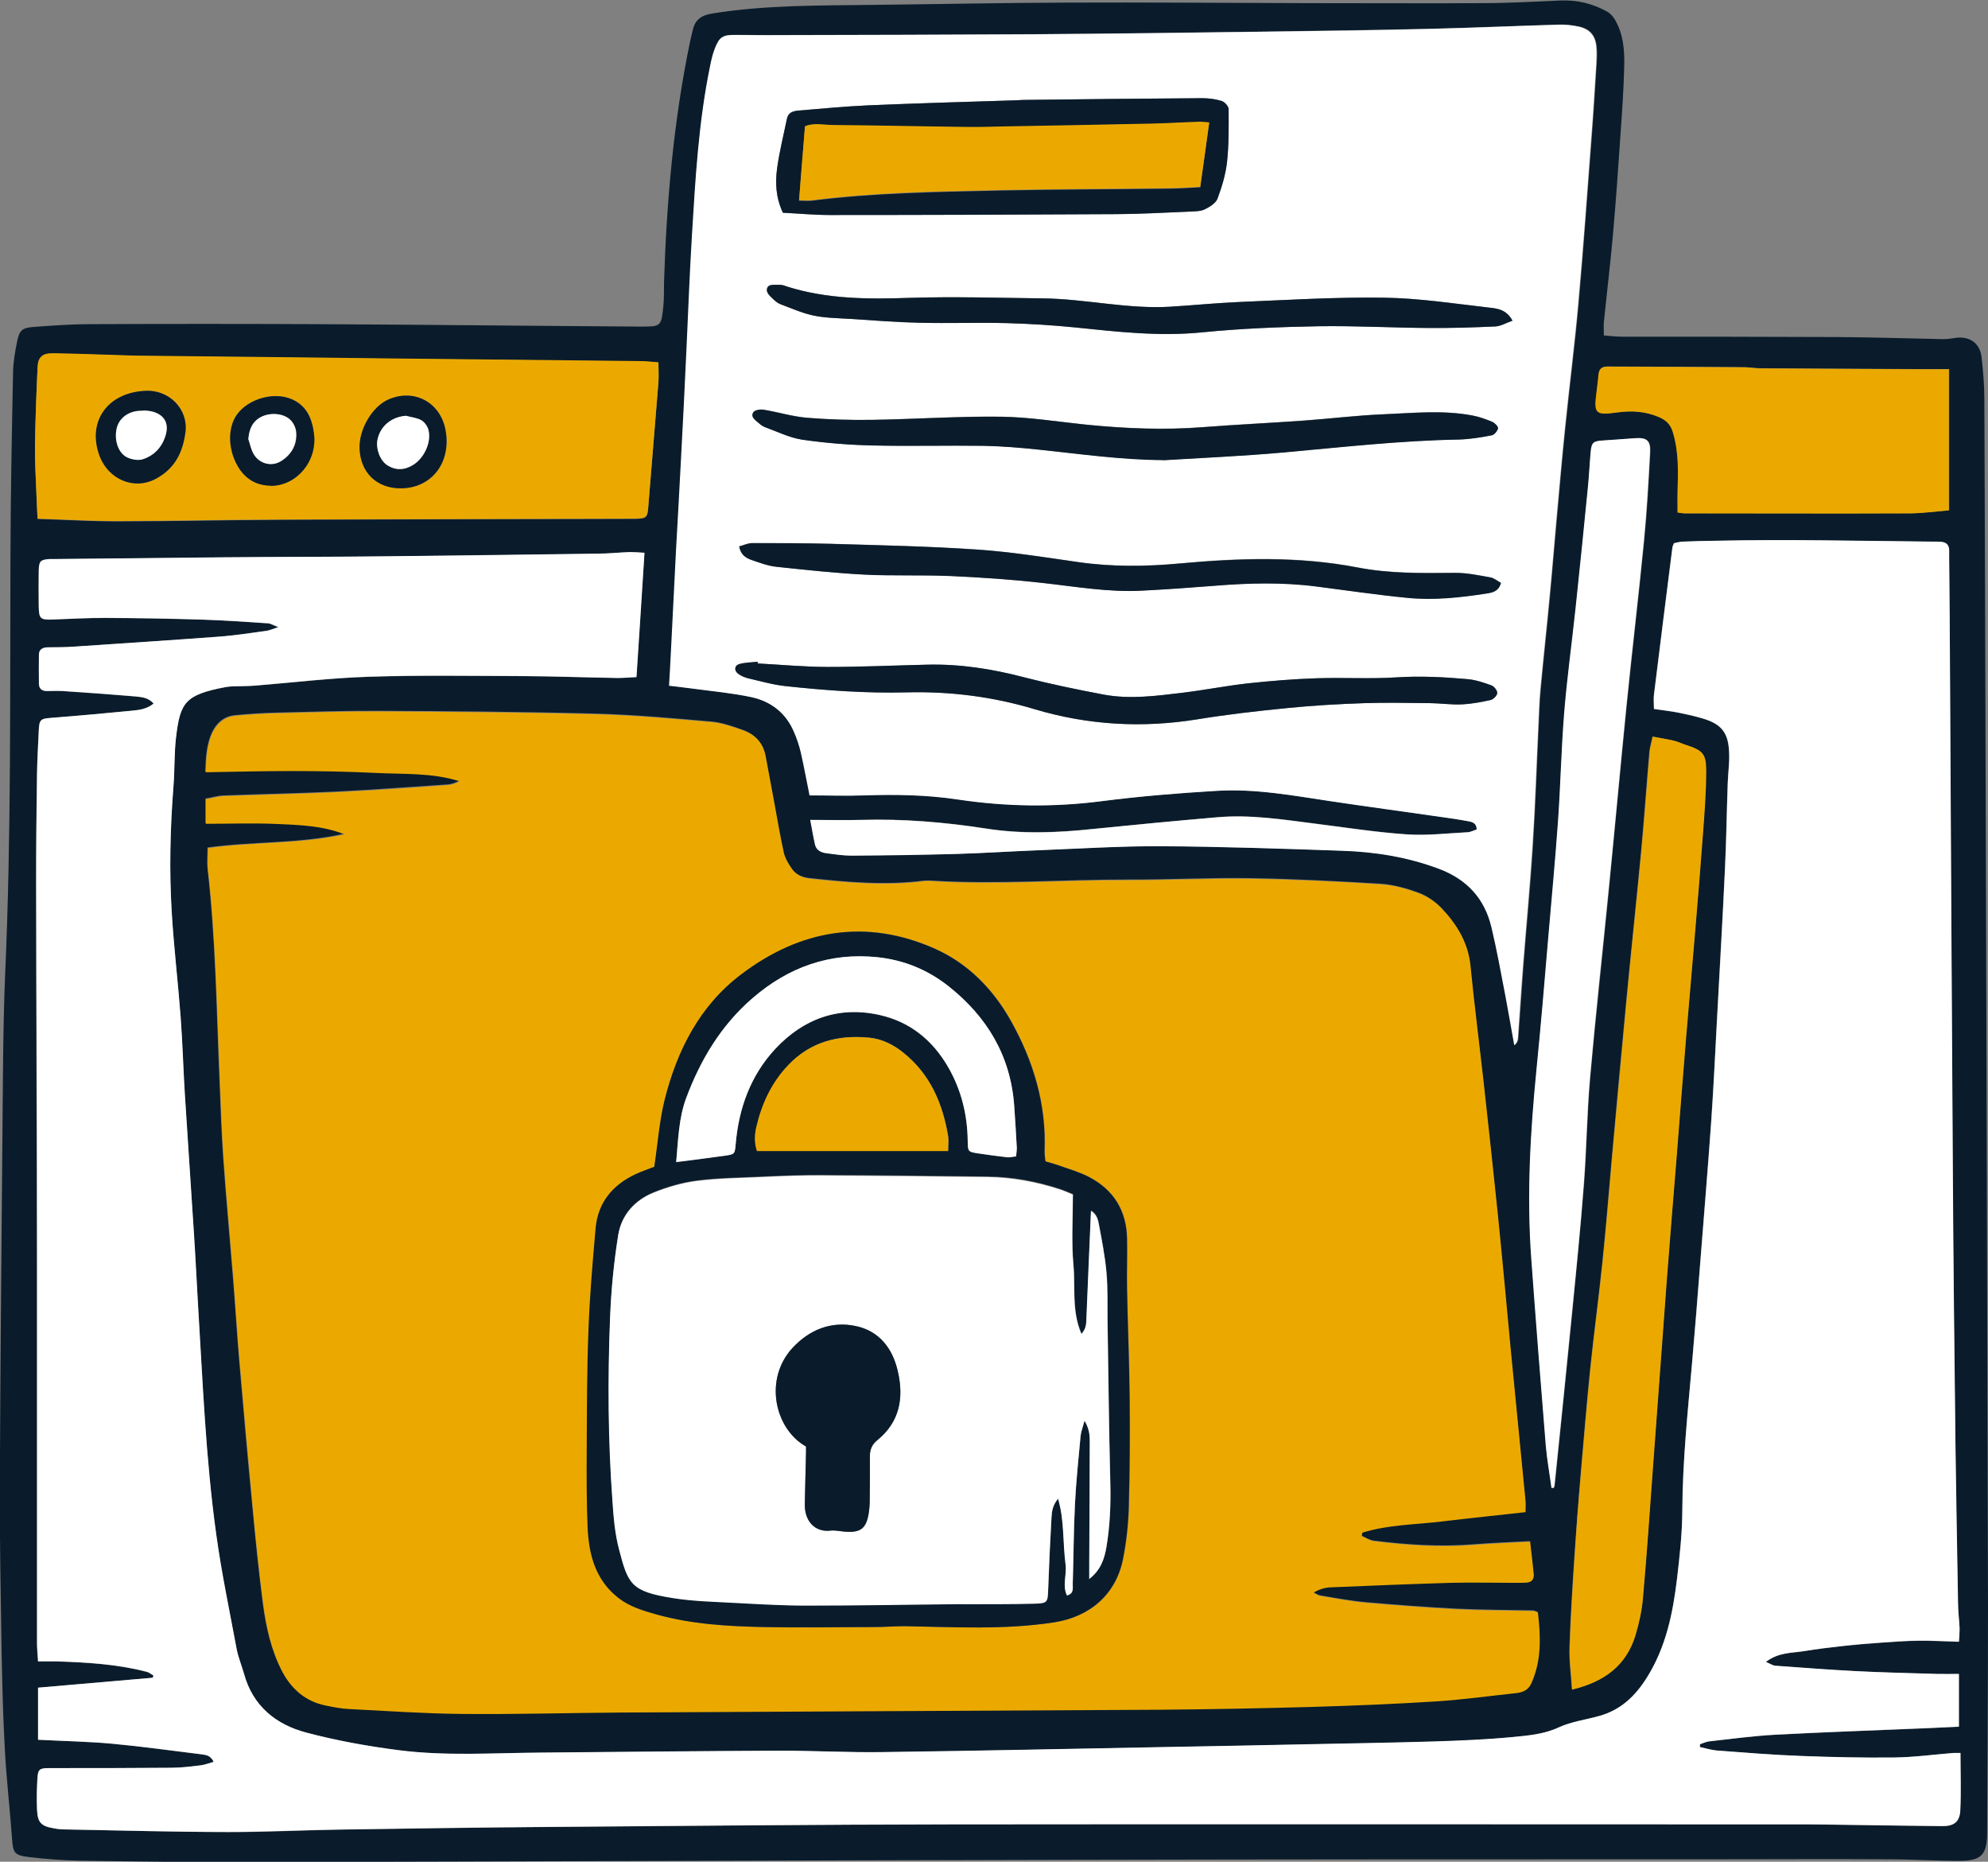
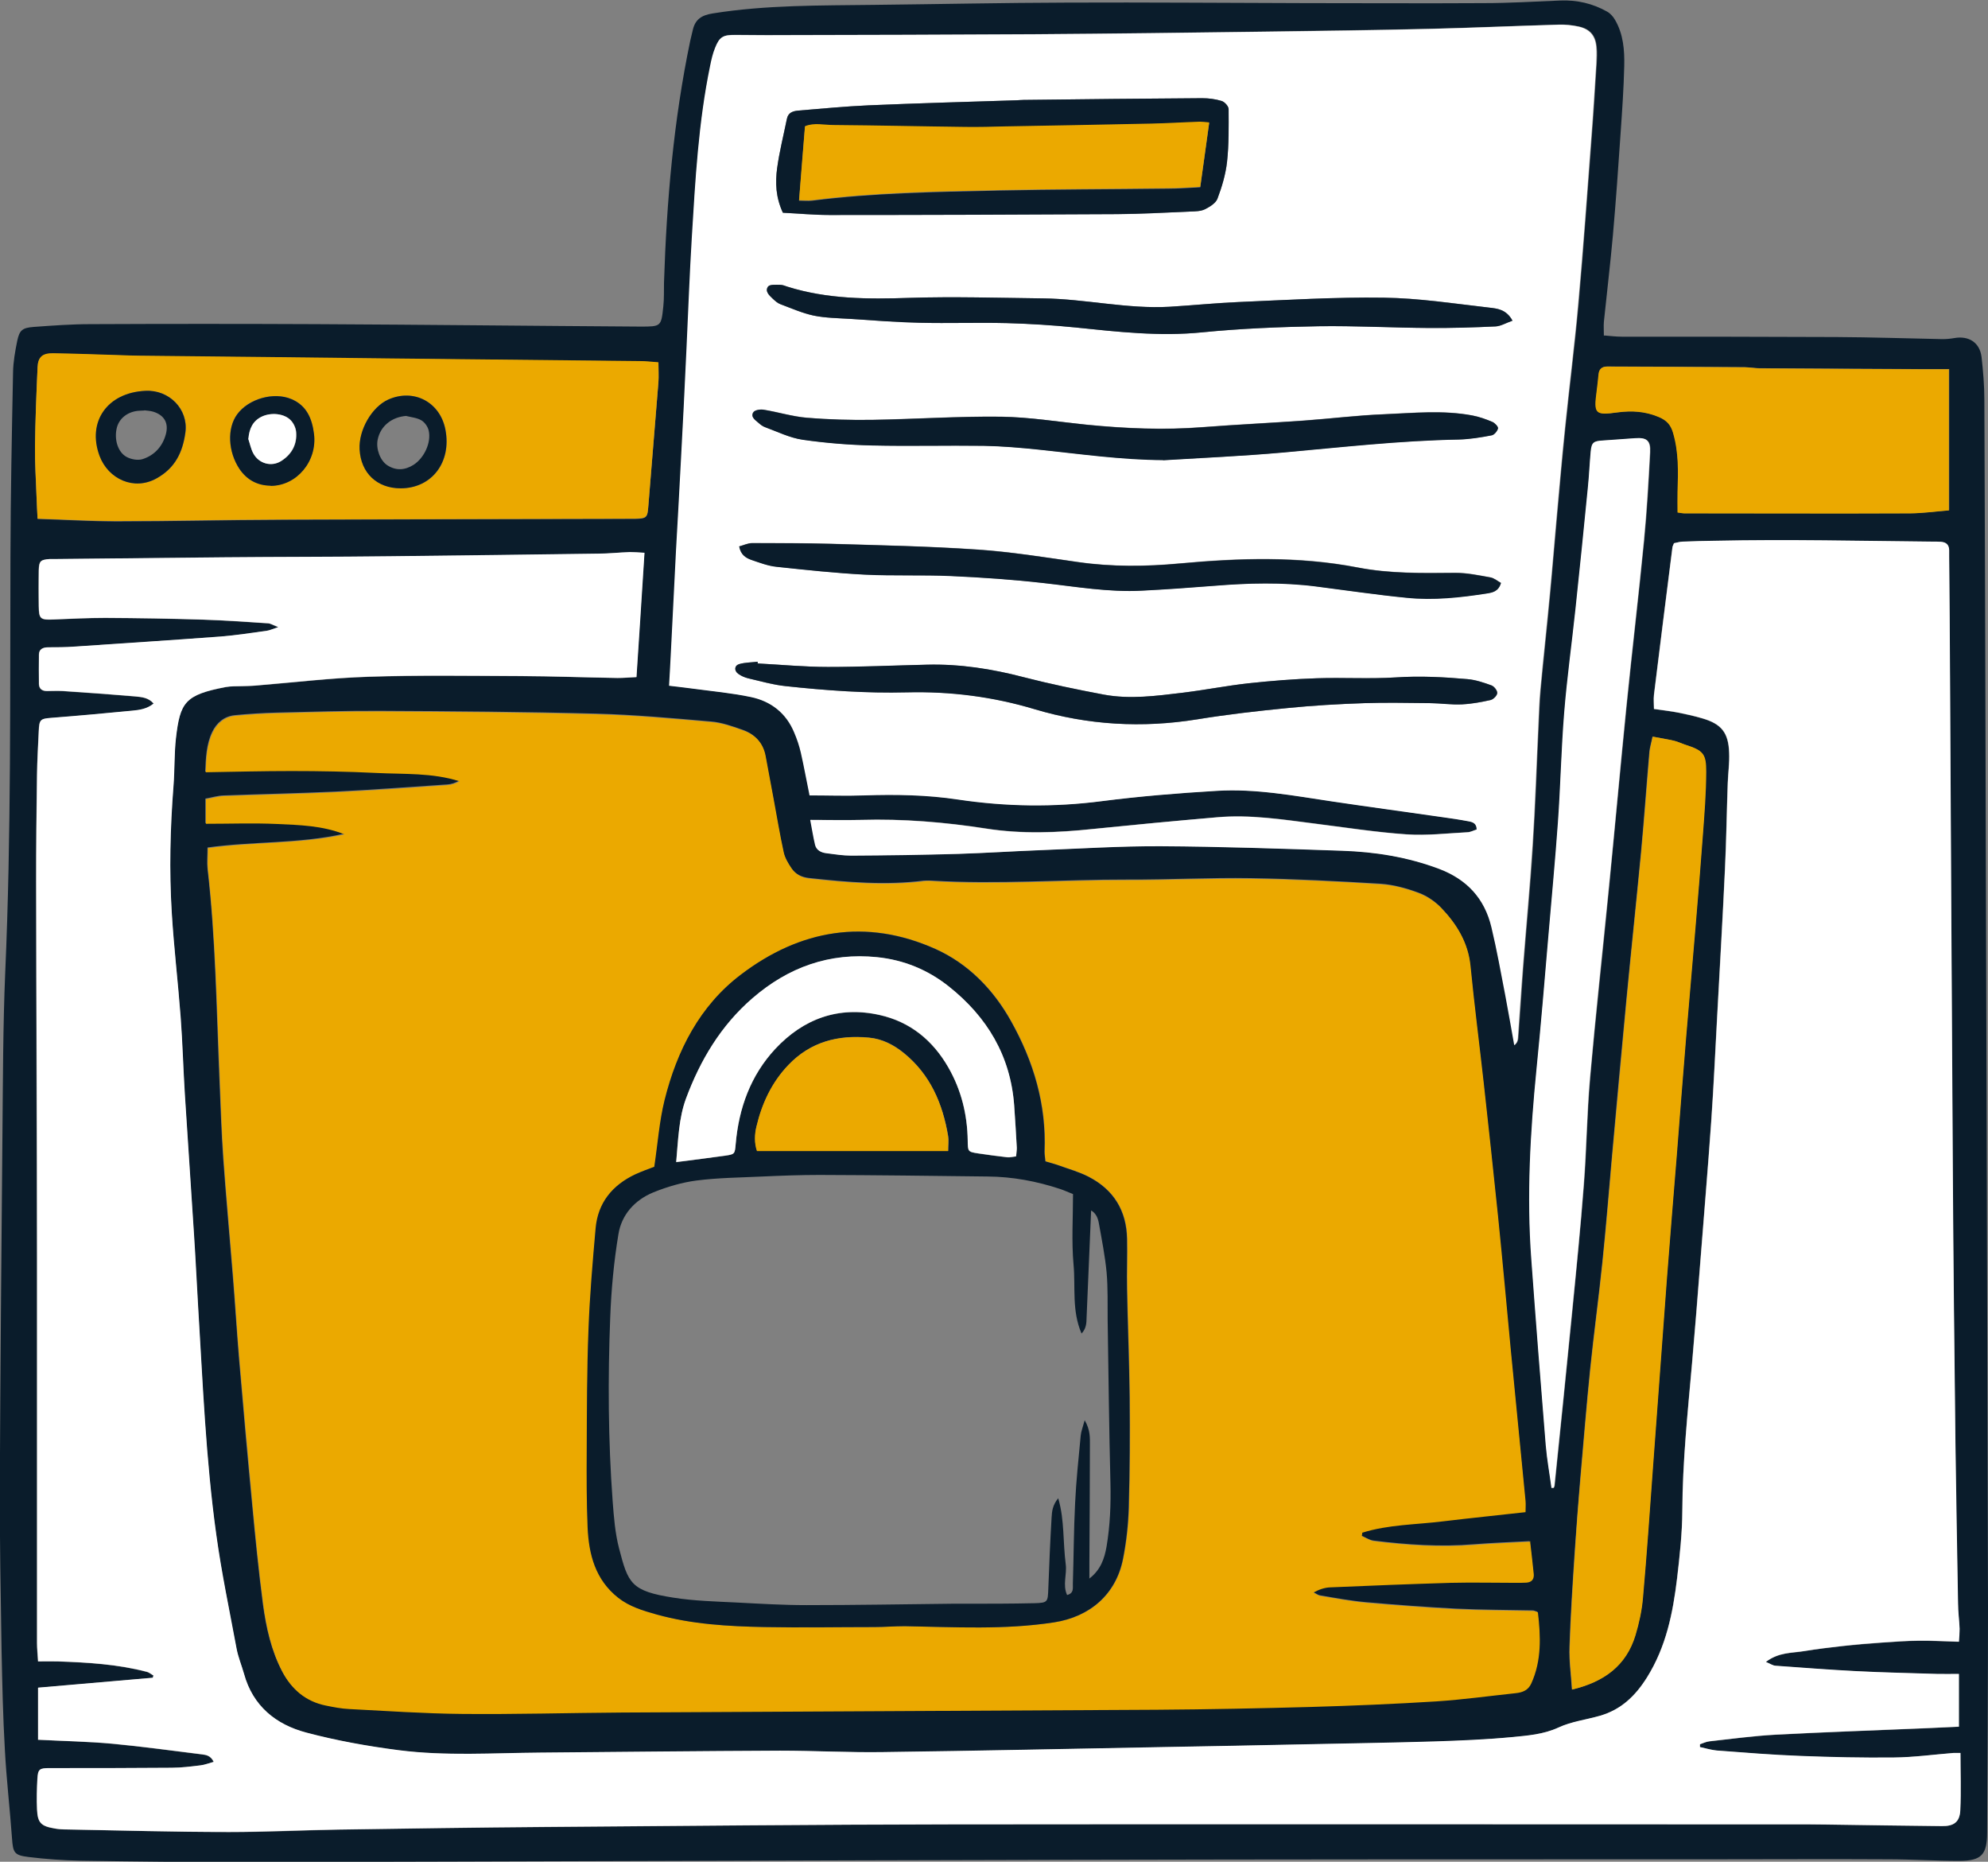
<svg xmlns="http://www.w3.org/2000/svg" version="1.1" viewBox="0 0 1142.2 1069.4">
  <rect x="0" y="0" width="1142.2" height="1069.4" fill="#808080" stroke="none" />
  <defs>
    <style>
      .cls-1 {
        fill: #0a1c2b;
      }

      .cls-2 {
        fill: #fff;
      }

      .cls-3 {
        fill: #eba900;
      }
    </style>
  </defs>
  <g>
    <g id="Layer_1">
      <g>
        <path class="cls-1" d="M921.7,192.7c3.7.3,6.9.7,10.1.7,41.1,0,82.2,0,123.3.2,20.3.1,40.6.8,60.9,1.2,2.3,0,4.5-.2,6.8-.6,8.4-1.5,14.7,2.6,15.7,10.9.9,8,1.6,16.2,1.6,24.3.3,68.8.5,137.6.7,206.3.5,162.4,1,324.8,1.4,487.3,0,42.9-.3,85.8-.5,128.7,0,.3,0,.5,0,.8,0,12.9-3.2,16.4-16.1,16.4-13.7,0-27.3-.9-41-.9-33-.2-66,0-99,0-124.1,0-248.2,0-372.3.3-157.6.3-315.2,1-472.8,1.3-31.5,0-62.9-.3-94.4-.8-9.9-.2-19.8-.9-29.6-2.1-8.4-1-9-2.5-9.6-10.7-1.2-16.9-3.2-33.8-4.1-50.8-1.1-19-1.5-38-1.9-57-.5-31.7-1.1-63.4-1-95.1.3-67.2.9-134.5,1.5-201.7.3-31,.3-61.9,1.6-92.8,3.5-79.6,2.7-159.3,3-239,.1-35.3.8-70.5,1.5-105.8.1-6,1.2-12.1,2.4-18,1.3-6.2,3-7.5,9.4-8,10.9-.8,21.8-1.6,32.7-1.6,43.4-.2,86.8-.2,130.2,0,61.9.3,123.8,1,185.7,1.4,11.9,0,12,0,13.2-11.6.5-4.5.3-9.1.4-13.7,1.5-46.7,5.5-93.1,15.1-139,.4-2,1-3.9,1.4-5.9,1.4-6.3,5.1-8.7,11.6-9.7,30.7-4.9,61.7-4.5,92.6-4.9,37-.4,74.1-1.2,111.1-1.3,45.7-.2,91.4.2,137,.3,34,0,68,.2,102,0,14.7,0,29.4-.9,44.1-1.5,9.6-.4,18.7,1.7,27,6.4,1.8,1,3.4,2.8,4.5,4.7,4.8,8.2,5.5,17.4,5.3,26.5-.3,12.9-1.2,25.8-2.1,38.7-1.3,19.5-2.7,39-4.4,58.4-1.5,16.7-3.5,33.3-5.2,49.9-.2,2.4,0,4.9,0,8.1ZM879.1,885.2c-11.5.6-21.9,1-32.2,1.8-19.3,1.6-38.5.3-57.7-2.1-2.5-.3-4.8-1.9-7.1-2.9,0-.7.2-1.3.3-2,15-4.6,30.7-4.6,46.2-6.5,15.8-1.9,31.5-3.6,47.6-5.3,0-2.5.2-4.5,0-6.5-2.8-29-5.7-58-8.5-87-2.5-25.5-4.8-51-7.3-76.5-2.6-25.5-5.4-50.9-8.2-76.4-2.5-22.4-5.4-44.8-7.6-67.3-1.3-13.4-7.9-24-16.8-33.3-3.6-3.7-8.3-6.9-13.2-8.6-6.8-2.5-14.2-4.5-21.4-5-24.8-1.5-49.6-2.8-74.5-3.2-23.6-.4-47.2.9-70.7.8-37.5-.1-75,2.9-112.6.6-1.5,0-3.1-.1-4.6,0-22.1,2.8-44,.9-66-1.5-4.4-.5-7.9-2.2-10.2-5.7-2-2.9-3.9-6.1-4.6-9.4-2.3-10.1-3.9-20.4-5.8-30.6-1.5-8.2-3.1-16.4-4.6-24.7-1.4-7.4-6.1-12.3-12.9-14.7-6-2.1-12.1-4.3-18.3-4.8-22-1.9-44-3.9-66-4.5-41.3-1.1-82.7-1.4-124-1.6-19.8-.1-39.5.5-59.3,1-8.1.2-16.2.7-24.3,1.5-6,.6-10.4,4.4-12.9,9.6-3.4,7.1-3.7,14.9-4,22.8,17-.2,33.2-.7,49.3-.7,16.2,0,32.5.3,48.7,1.1,16,.8,32.2-.1,47.9,4.8-2.3,1.3-4.6,2.1-7,2.2-21.5,1.4-43,3.1-64.5,4.1-21.3,1-42.6,1.4-63.9,2.2-3.4.1-6.8,1.2-10.4,1.8v14.1c13.9,0,27.3-.5,40.6.1,13.1.6,26.5.9,39.1,6-25.9,5.8-52.6,4.3-78.5,7.9,0,4.7-.4,8.5,0,12.2,4.6,39.9,5.1,79.9,6.8,119.9.7,15.5,1.1,30.9,2.2,46.3,1.6,22.5,3.7,45,5.5,67.5,1.3,15.9,2.3,31.9,3.6,47.8,2.4,27.8,4.8,55.6,7.5,83.3,1.8,19.2,3.7,38.4,6.2,57.5,1.8,13.3,4.7,26.6,11,38.6,5.3,10.1,13.5,17,24.9,19.4,4.5.9,9,1.8,13.5,2,21.5,1.1,43,2.7,64.6,2.8,30.7.3,61.4-.7,92.1-.8,102.5-.6,205-.9,307.5-1.6,29.4-.2,58.8-.7,88.2-1.6,24.1-.7,48.1-1.7,72.2-3.2,15.2-1,30.3-3.1,45.4-4.7,4-.4,7.3-1.6,9.1-5.6,6-13.2,5.4-27,3.8-40.8-1.3-.4-2-.8-2.7-.8-14.7-.3-29.4-.3-44.1-1-17.2-.9-34.4-2.2-51.6-3.7-8.8-.8-17.6-2.4-26.3-3.9-1.5-.2-2.8-1.3-4.3-2,3.4-1.9,6.5-2.9,9.7-3,23-1,46.1-2,69.2-2.6,12.4-.4,24.9,0,37.3,0,2,0,4.1,0,6.1-.1,3.1-.2,4.7-1.8,4.3-5-.6-6-1.3-12-2.1-18.9ZM21.9,999.4c14.5.7,28.7,1,42.8,2.3,17.2,1.6,34.2,4,51.3,6.1,2.4.3,5,.7,6.7,4.3-2.9.8-5.2,1.7-7.5,2-5.5.6-11.1,1.3-16.7,1.4-23.3.2-46.7.2-70,.2-5.9,0-6.7.5-7.1,6.2-.3,5.8-.5,11.7-.2,17.5.4,7.6,2.3,9.6,9.8,10.9,2,.4,4,.5,6.1.6,31.4.5,62.9,1.4,94.3,1.5,21,0,42.1-1,63.1-1.4,39.3-.6,78.6-1.2,118-1.5,77.9-.6,155.8-1.4,233.7-1.5,164.5-.2,328.9,0,493.4,0,3.3,0,6.6,0,9.9.1,22.1.3,44.1.7,66.2.9,6.9,0,10.2-2.4,10.5-9.2.5-10.8.1-21.7.1-32.8-2,0-3,0-4,0-11.4.9-22.7,2.4-34.1,2.6-18,.2-36-.2-54-.9-15.9-.6-31.9-1.9-47.8-3.1-3.3-.2-6.5-1.3-9.8-2,0-.5,0-1.1,0-1.6,1.8-.6,3.6-1.5,5.5-1.7,12.6-1.4,25.2-3.1,37.8-3.8,28.6-1.5,57.2-2.5,85.9-3.7,6.5-.3,12.9-.6,19.6-.9v-30.3c-4.6,0-8.7.1-12.7,0-15.5-.5-30.9-.8-46.4-1.6-15.4-.8-30.9-1.9-46.3-3.1-1.5-.1-2.9-1.1-5.5-2.2,7.3-5.6,14.9-5,21.9-6.2,7.3-1.2,14.6-2.1,21.9-2.9,7.6-.8,15.1-1.4,22.7-2,7.3-.5,14.7-1,22-1.1,7.3,0,14.5.4,22.4.6.1-2.5.5-5,.4-7.5-.2-4.8-.8-9.6-.9-14.4-.6-30.7-1.2-61.4-1.5-92.1-.6-52-1.2-104-1.5-156-.6-94.4-1.1-188.8-1.6-283.2-.1-23.3-.3-46.7-.5-70,0-1.3,0-2.5,0-3.8,0-3.1-1.8-4.6-4.8-4.8-1.5,0-3,0-4.6-.1-41.6-.4-83.2-1.4-124.8-.5-6.3.1-12.7.3-19,.5-1.7,0-3.4.6-4.9.9-.4,1.1-.8,1.8-.9,2.5-3.6,28.2-7.1,56.4-10.6,84.6-.3,2.6,0,5.3,0,8.1,5.5.8,10.1,1.3,14.5,2.2,4.5.9,8.9,1.9,13.3,3.2,11,3.2,15,8.2,15.4,19.7.2,5.8-.6,11.6-.8,17.4-.6,16.5-.8,33-1.6,49.4-1.3,28.4-3,56.7-4.5,85.1-1.1,20-2,40-3.4,60-1.9,27.1-4.2,54.1-6.3,81.1-1.5,19.2-3,38.4-4.7,57.6-2.5,28.3-5.4,56.5-5.6,85,0,12.9-1.5,25.8-3,38.6-2.4,20-6.3,39.4-17.3,57-6.7,10.7-14.9,18.5-26.9,22-8,2.4-16.6,3.4-24,6.8-8.6,4-17.6,4.6-26.6,5.5-14.9,1.4-29.8,2.1-44.8,2.5-24.1.8-48.2,1.1-72.3,1.6-27.4.6-54.8,1.1-82.2,1.6-54,1-108,2.2-162.1,2.9-19.8.3-39.6-.9-59.3-.8-45.9.2-91.8.7-137.7,1.1-27.1.2-54.4,2-81.4-1.4-17.8-2.3-35.6-5.5-53-10.1-17.5-4.6-30.8-15.2-35.8-33.8-1.3-4.9-3.3-9.6-4.3-14.6-4.1-21.7-8.6-43.3-11.6-65.1-6.1-43.7-7.8-87.9-10.5-131.9-.8-13.4-1.5-26.8-2.3-40.3-1.7-27.1-3.6-54.1-5.3-81.2-.9-14.7-1.3-29.4-2.4-44.1-1.5-20-3.8-39.9-5.1-59.9-1.5-24.3-.9-48.7,1-73,.7-9.1.4-18.3,1.4-27.3,2.4-20.6,5.1-24.9,28.7-29.4,3-.6,6.1-.4,9.1-.5,2.5-.1,5.1,0,7.6-.3,21.7-1.7,43.4-4.4,65.2-5.1,28.9-.9,57.9-.5,86.8-.4,18.8,0,37.5.8,56.3,1.1,3.5,0,6.9-.3,10.9-.5,1.5-24.1,3-47.5,4.6-71.4-3.4-.2-5.9-.5-8.4-.4-6.1.2-12.2.8-18.2.9-39.8.6-79.7,1.1-119.5,1.5-31.7.3-63.4.3-95.2.6-32.7.3-65.5.7-98.2,1-.8,0-1.5,0-2.3,0-5.3.4-6.1,1.1-6.2,6.5-.2,6.8-.2,13.7,0,20.6.1,7.4,1,8,8.6,7.6,9.9-.4,19.8-.9,29.6-.9,18.8.1,37.5.4,56.3,1,12.4.4,24.8,1.3,37.2,2.1,1.5,0,2.8,1.1,5.9,2.2-3.3,1.1-4.9,1.9-6.6,2.1-8.8,1.2-17.6,2.6-26.4,3.3-28.1,2.1-56.1,3.9-84.2,5.8-5.1.3-10.1.3-15.2.4-2.9,0-5.1,1-5.1,4.3,0,5.6,0,11.2,0,16.7,0,2.7,1.7,4.1,4.5,4.1,3,0,6.1-.1,9.1,0,13.9,1,27.8,1.9,41.7,3.1,3.6.3,7.6.6,10.6,4.1-3.8,3.2-8.1,3.7-12.3,4.1-15.4,1.5-30.8,2.9-46.2,4.1-6.6.5-7.2,1-7.5,7.6-.3,8.4-.9,16.7-1,25.1-.3,20.6-.6,41.1-.5,61.7,0,71.8.4,143.7.5,215.5,0,73.9,0,147.7,0,221.6,0,3.2.3,6.4.6,10.5,4.2,0,7.7,0,11.2,0,17.3.6,34.5,1.6,51.3,6,1.3.4,2.5,1.4,3.8,2.1-.1.4-.3.9-.4,1.3-21.8,1.9-43.7,3.8-65.9,5.7v30ZM465.1,456.8c11,0,21.4.3,31.8,0,18-.7,36.1-.3,53.9,2.4,27.5,4.1,54.9,4.5,82.6.9,21.9-2.8,43.9-4.6,65.9-5.9,22.4-1.3,44.5,2.9,66.5,6.1,20.8,3.1,41.7,5.9,62.5,8.9,5.3.8,10.5,1.6,15.8,2.5,2.2.4,4.5,1.1,4.6,4.7-1.7.5-3.6,1.5-5.5,1.6-11.6.6-23.4,2-34.9,1.2-17.4-1.2-34.8-3.9-52.1-6.1-18.9-2.4-37.7-5.4-56.8-3.7-23.7,2.1-47.5,4.3-71.1,6.7-20.5,2.1-40.9,3-61.4-.2-23.8-3.7-47.8-5.7-72-5-9.3.3-18.6,0-29.1,0,1,5.1,1.7,9.8,2.8,14.4.7,3.1,3.3,4.4,6.3,4.7,4.8.6,9.6,1.4,14.4,1.4,20.5-.2,41.1-.5,61.6-1,15.5-.4,30.9-1.5,46.3-2.1,23.3-.9,46.6-2.4,69.9-2.3,34.7.2,69.5,1.4,104.2,2.6,19.1.7,37.8,3.6,55.8,10.4,16.1,6,26.2,17.1,30.1,33.6,3,12.8,5.4,25.8,7.9,38.8,1.9,9.6,3.5,19.3,5.2,28.9,1.7-1.5,2-2.8,2.1-4.2,1-13.7,1.9-27.3,2.9-41,1.8-23.3,4.1-46.5,5.5-69.7,1.5-22.8,2.2-45.6,3.3-68.4.3-7.1.5-14.2,1.2-21.3,1.7-18.2,3.7-36.3,5.4-54.5,1.3-13.9,2.4-27.8,3.7-41.7,1.6-18.2,3.2-36.4,5.1-54.5,2.4-23.5,5.4-46.8,7.5-70.3,2.9-32.1,5.1-64.2,7.6-96.3,1.1-13.9,1.9-27.8,2.8-41.7.2-3.3.4-6.6,0-9.9-.6-6.5-3.8-10.2-10.2-11.6-3.7-.8-7.5-1.2-11.3-1.1-24.6.7-49.2,1.8-73.7,2.4-31.4.7-62.9,1.1-94.4,1.6-44.4.6-88.8,1.2-133.2,1.5-49,.3-98,.4-146.9.5-8.4,0-16.7,0-25.1-.1-6.9,0-9,1.1-11.5,7.5-1.3,3.3-2.1,6.8-2.8,10.2-6.8,32.4-8.6,65.3-10.5,98.2-1.3,21.5-2,43-3.1,64.6-1.1,22-2.2,44.1-3.3,66.1-.9,16.5-1.9,32.9-2.7,49.3-1,19.2-1.9,38.5-2.9,57.7-.3,6.5-.7,13-1.1,20.2,5,.6,9.5,1,13.9,1.7,11,1.5,22.2,2.5,33.1,4.8,11.5,2.4,20.3,9.2,24.9,20.4,1.5,3.7,2.9,7.6,3.8,11.5,1.8,7.9,3.3,15.8,5,24.5ZM21.6,298.1c15.8.5,30.8,1.4,45.7,1.4,31.4,0,62.9-.8,94.3-.9,66.2-.3,132.4-.4,198.6-.5,1.5,0,3,0,4.6,0,6.8-.2,7.2-.7,7.7-7.3,1.9-23.7,3.9-47.5,5.8-71.2.3-3.5,0-7,0-11.3-3.9-.3-7.3-.7-10.8-.7-47.4-.5-94.9-1-142.3-1.5-48.4-.5-96.9-1-145.3-1.6-3.6,0-7.1-.2-10.6-.3-12.9-.4-25.8-.9-38.8-1.1-6.1,0-8.7,2.1-8.9,7.9-.7,15.2-1.3,30.4-1.5,45.6-.1,9.6.5,19.2.9,28.9.1,4,.4,8.1.6,12.8ZM949.4,423.1c-.8,4-1.6,6.4-1.8,8.9-1.7,19.2-3,38.4-4.8,57.6-2.7,28.3-5.7,56.5-8.4,84.7-2.9,30-5.6,60-8.3,90.1-1.8,20.2-3.4,40.4-5.5,60.6-2.1,20.4-4.9,40.8-7,61.2-2.1,20.7-3.8,41.4-5.6,62.1-1.2,14.4-2.3,28.8-3.3,43.2-1.2,18.2-2.4,36.4-3,54.6-.3,7.9.9,15.9,1.4,24.4,18.5-4.4,31.1-13.8,36.4-31.2,2.1-7,3.7-14.3,4.3-21.6,2.2-24.7,3.9-49.5,5.7-74.3,2.7-36.1,5.3-72.3,8-108.4,1.8-23.7,3.8-47.5,5.7-71.2,1.8-22.7,3.5-45.5,5.4-68.2,1.7-20.7,3.6-41.4,5.3-62.1,1.5-17.9,3-35.9,4.3-53.8.9-12.1,1.8-24.3,1.9-36.4,0-10.5-1.8-12.3-11.9-15.5-2.2-.7-4.2-1.7-6.5-2.3-3.9-.9-7.8-1.5-12.5-2.4ZM891.4,854.8c.5,0,.9,0,1.4-.1.2-.5.4-.9.5-1.4,3.4-33.5,6.9-67.1,10.2-100.6,2.3-24,4.7-47.9,6.6-71.9,1.6-20.5,1.8-41,3.6-61.5,3.2-36.4,7.3-72.6,10.8-109,3.4-34.8,6.6-69.6,10.1-104.4,3.2-31.8,7-63.5,10.1-95.3,1.7-16.9,2.6-33.8,3.5-50.8.4-6.8-2-8.5-8.7-8-6.1.5-12.1,1-18.2,1.3-5.6.3-6.7,1.1-7.2,6.5-.7,6.8-1,13.7-1.6,20.5-2.3,23.2-4.6,46.4-7.1,69.6-2.1,19.9-4.8,39.8-6.5,59.7-1.7,21-2.2,42-3.6,63-1.6,22.2-3.7,44.5-5.6,66.7-2.2,25-4.2,50-6.7,75-3.6,36.4-5.7,72.8-3,109.3,2.6,35.6,5.4,71.3,8.3,106.9.7,8.3,2.2,16.4,3.3,24.6ZM1119.7,212c-6.1,0-11.9,0-17.6,0-30.4-.2-60.8-.3-91.2-.5-2.8,0-5.6-.5-8.3-.6-26.1-.2-52.2-.3-78.3-.4-.3,0-.5,0-.8,0-3,0-4.7,1.5-4.9,4.5-.3,3.3-.6,6.6-1.1,9.8-1.7,12.8-.9,13.8,12,12,8.3-1.1,16-.7,23.8,2.7,4.5,1.9,6.8,4.5,8.1,9,3.3,11.2,3,22.5,2.6,33.9-.1,3.9,0,7.9,0,11.9,1.8.3,2.8.5,3.8.5,43.3,0,86.7,0,130,0,7.2,0,14.4-1.1,22.1-1.7v-81.2Z" />
        <path class="cls-3" d="M879.1,885.2c.8,6.9,1.5,12.9,2.1,18.9.3,3.1-1.2,4.8-4.3,5-2,.1-4.1.1-6.1.1-12.4,0-24.9-.3-37.3,0-23.1.7-46.1,1.6-69.2,2.6-3.2.1-6.4,1.2-9.7,3,1.4.7,2.8,1.8,4.3,2,8.8,1.4,17.5,3.1,26.3,3.9,17.2,1.5,34.4,2.8,51.6,3.7,14.7.7,29.4.7,44.1,1,.7,0,1.4.4,2.7.8,1.6,13.8,2.2,27.6-3.8,40.8-1.8,4-5.1,5.2-9.1,5.6-15.1,1.6-30.2,3.7-45.4,4.7-24,1.5-48.1,2.5-72.2,3.2-29.4.8-58.8,1.4-88.2,1.6-102.5.6-205,1-307.5,1.6-30.7.2-61.4,1.1-92.1.8-21.5-.2-43.1-1.7-64.6-2.8-4.5-.2-9.1-1.1-13.5-2-11.5-2.3-19.6-9.3-24.9-19.4-6.3-12.1-9.2-25.3-11-38.6-2.5-19.1-4.4-38.3-6.2-57.5-2.6-27.8-5.1-55.5-7.5-83.3-1.4-15.9-2.3-31.9-3.6-47.8-1.8-22.5-3.9-45-5.5-67.5-1.1-15.4-1.6-30.9-2.2-46.3-1.7-40-2.3-80.1-6.8-119.9-.4-3.7,0-7.5,0-12.2,25.9-3.7,52.6-2.2,78.5-7.9-12.7-5.1-26-5.4-39.1-6-13.4-.6-26.8-.1-40.6-.1v-14.1c3.6-.6,7-1.7,10.4-1.8,21.3-.8,42.6-1.2,63.9-2.2,21.5-1,43-2.6,64.5-4.1,2.4-.2,4.7-.9,7-2.2-15.7-5-31.9-4-47.9-4.8-16.2-.8-32.4-1.1-48.7-1.1-16.2,0-32.3.4-49.3.7.3-7.9.6-15.7,4-22.8,2.5-5.2,6.8-9,12.9-9.6,8.1-.8,16.2-1.3,24.3-1.5,19.8-.5,39.5-1.1,59.3-1,41.3.2,82.7.5,124,1.6,22,.6,44,2.6,66,4.5,6.2.5,12.4,2.7,18.3,4.8,6.9,2.4,11.5,7.2,12.9,14.7,1.5,8.2,3.1,16.4,4.6,24.7,1.9,10.2,3.6,20.5,5.8,30.6.7,3.3,2.7,6.6,4.6,9.4,2.4,3.4,5.8,5.2,10.2,5.7,22,2.4,43.9,4.3,66,1.5,1.5-.2,3-.2,4.6,0,37.5,2.3,75.1-.7,112.6-.6,23.6,0,47.2-1.1,70.7-.8,24.8.4,49.7,1.6,74.5,3.2,7.2.4,14.6,2.5,21.4,5,4.8,1.8,9.6,4.9,13.2,8.6,8.9,9.3,15.5,19.9,16.8,33.3,2.2,22.5,5.1,44.8,7.6,67.3,2.8,25.5,5.6,50.9,8.2,76.4,2.6,25.5,4.9,51,7.3,76.5,2.8,29,5.7,58,8.5,87,.2,2,0,4,0,6.5-16,1.8-31.8,3.4-47.6,5.3-15.4,1.9-31.2,1.8-46.2,6.5,0,.7-.2,1.3-.3,2,2.4,1,4.7,2.6,7.1,2.9,19.1,2.4,38.3,3.6,57.7,2.1,10.3-.8,20.7-1.2,32.2-1.8ZM375.9,670.3c-2.9,1.1-6.9,2.5-10.8,4.3-13.1,6.2-21.4,16.3-22.7,31-1.7,19.4-3.4,38.9-4.1,58.4-.9,23.1-.9,46.2-1,69.2,0,14.7-.2,29.4.5,44.1.7,15.6,4.4,30.1,17.6,40.5,6.6,5.2,14.4,7.5,22.1,9.6,20.2,5.6,41,6.8,61.8,7.2,21.1.5,42.1.1,63.2,0,5.8,0,11.6-.6,17.5-.5,28.6.5,57.2,2.2,85.8-2.2,20.7-3.2,35.6-16.1,39.6-36.5,1.9-9.6,3-19.6,3.3-29.4.6-21,.7-42.1.5-63.2-.2-20.8-1.1-41.6-1.5-62.3-.2-9.6.2-19.3,0-28.9-.3-16.2-7.7-28.2-22-35.6-5.3-2.8-11.3-4.5-17-6.5-2.6-.9-5.2-1.6-7.9-2.4-.2-2.2-.6-4-.5-5.7,1.1-26.9-6.3-51.8-19.3-74.9-10.1-18.1-24.5-32.9-43.4-41.4-39.8-17.9-77.7-11.1-111.7,14.7-23.6,17.9-36.8,43.7-43.9,72.2-3,12.2-3.9,24.9-5.9,38.3Z" />
        <path class="cls-2" d="M21.9,999.4v-30c22.2-1.9,44.1-3.8,65.9-5.7.1-.4.3-.9.4-1.3-1.3-.7-2.4-1.8-3.8-2.1-16.8-4.4-34-5.4-51.3-6-3.5-.1-7,0-11.2,0-.2-4.1-.6-7.3-.6-10.5,0-73.9,0-147.7,0-221.6,0-71.8-.4-143.7-.5-215.5,0-20.6.2-41.1.5-61.7.1-8.4.6-16.7,1-25.1.3-6.7.9-7.1,7.5-7.6,15.4-1.2,30.8-2.6,46.2-4.1,4.2-.4,8.5-1,12.3-4.1-3-3.5-6.9-3.7-10.6-4.1-13.9-1.2-27.8-2.2-41.7-3.1-3-.2-6.1,0-9.1,0-2.7,0-4.4-1.3-4.5-4.1-.1-5.6-.1-11.2,0-16.7,0-3.2,2.2-4.2,5.1-4.3,5.1,0,10.2,0,15.2-.4,28.1-1.9,56.1-3.7,84.2-5.8,8.8-.7,17.6-2.1,26.4-3.3,1.6-.2,3.2-1,6.6-2.1-3-1.2-4.4-2.1-5.9-2.2-12.4-.8-24.8-1.7-37.2-2.1-18.8-.6-37.5-.9-56.3-1-9.9,0-19.8.5-29.6.9-7.7.3-8.5-.3-8.6-7.6,0-6.9-.1-13.7,0-20.6.2-5.4,1-6.1,6.2-6.5.8,0,1.5,0,2.3,0,32.7-.3,65.5-.7,98.2-1,31.7-.3,63.4-.2,95.2-.6,39.8-.4,79.7-1,119.5-1.5,6.1,0,12.1-.7,18.2-.9,2.5,0,4.9.2,8.4.4-1.5,23.9-3,47.3-4.6,71.4-4,.2-7.5.5-10.9.5-18.8-.3-37.5-1-56.3-1.1-28.9-.1-57.9-.6-86.8.4-21.8.7-43.4,3.3-65.2,5.1-2.5.2-5.1.2-7.6.3-3,.1-6.1,0-9.1.5-23.6,4.5-26.3,8.8-28.7,29.4-1,9-.7,18.2-1.4,27.3-1.9,24.3-2.5,48.7-1,73,1.2,20,3.6,39.9,5.1,59.9,1.1,14.7,1.5,29.4,2.4,44.1,1.7,27.1,3.6,54.1,5.3,81.2.9,13.4,1.5,26.8,2.3,40.3,2.7,44,4.4,88.2,10.5,131.9,3,21.8,7.6,43.5,11.6,65.1.9,5,2.9,9.7,4.3,14.6,5.1,18.6,18.4,29.2,35.8,33.8,17.3,4.6,35.2,7.8,53,10.1,27,3.5,54.2,1.6,81.4,1.4,45.9-.4,91.8-.9,137.7-1.1,19.8,0,39.6,1.1,59.3.8,54-.7,108.1-1.9,162.1-2.9,27.4-.5,54.8-1,82.2-1.6,24.1-.5,48.2-.9,72.3-1.6,14.9-.5,29.9-1.1,44.8-2.5,8.9-.9,17.9-1.5,26.6-5.5,7.5-3.5,16-4.5,24-6.8,12-3.5,20.2-11.3,26.9-22,11-17.6,14.9-37,17.3-57,1.5-12.8,2.9-25.8,3-38.6.1-28.5,3.1-56.7,5.6-85,1.7-19.2,3.2-38.4,4.7-57.6,2.1-27,4.4-54.1,6.3-81.1,1.4-20,2.3-40,3.4-60,1.5-28.3,3.2-56.7,4.5-85.1.8-16.5,1-32.9,1.6-49.4.2-5.8,1.1-11.6.8-17.4-.4-11.5-4.4-16.5-15.4-19.7-4.4-1.3-8.8-2.3-13.3-3.2-4.5-.9-9-1.4-14.5-2.2,0-2.8-.3-5.5,0-8.1,3.5-28.2,7-56.4,10.6-84.6,0-.7.5-1.4.9-2.5,1.5-.3,3.2-.8,4.9-.9,6.3-.3,12.7-.4,19-.5,41.6-.9,83.2.1,124.8.5,1.5,0,3,0,4.6.1,3,.2,4.7,1.6,4.8,4.8,0,1.3,0,2.5,0,3.8.2,23.3.4,46.7.5,70,.5,94.4,1,188.8,1.6,283.2.3,52,.9,104,1.5,156,.4,30.7,1,61.4,1.5,92.1,0,4.8.7,9.6.9,14.4,0,2.5-.2,4.9-.4,7.5-7.9-.2-15.2-.7-22.4-.6-7.3,0-14.7.6-22,1.1-7.6.5-15.2,1.1-22.7,2-7.3.8-14.6,1.7-21.9,2.9-7,1.1-14.6.6-21.9,6.2,2.6,1.1,4,2.1,5.5,2.2,15.4,1.1,30.8,2.3,46.3,3.1,15.4.8,30.9,1.1,46.4,1.6,4,.1,8.1,0,12.7,0v30.3c-6.7.3-13.2.6-19.6.9-28.6,1.2-57.3,2.2-85.9,3.7-12.6.7-25.2,2.4-37.8,3.8-1.9.2-3.7,1.1-5.5,1.7,0,.5,0,1.1,0,1.6,3.3.7,6.5,1.7,9.8,2,15.9,1.2,31.8,2.5,47.8,3.1,18,.7,36,1.1,54,.9,11.4-.1,22.7-1.7,34.1-2.6,1,0,2,0,4,0,0,11.1.4,22-.1,32.8-.3,6.8-3.6,9.3-10.5,9.2-22.1-.2-44.1-.6-66.2-.9-3.3,0-6.6-.1-9.9-.1-164.5,0-328.9-.2-493.4,0-77.9.1-155.8.9-233.7,1.5-39.3.3-78.6.9-118,1.5-21,.3-42.1,1.4-63.1,1.4-31.5,0-62.9-.9-94.3-1.5-2,0-4.1-.2-6.1-.6-7.6-1.3-9.5-3.3-9.8-10.9-.3-5.8-.1-11.7.2-17.5.3-5.7,1.2-6.2,7.1-6.2,23.3,0,46.7,0,70-.2,5.6,0,11.1-.7,16.7-1.4,2.4-.3,4.7-1.2,7.5-2-1.7-3.6-4.3-4-6.7-4.3-17.1-2.1-34.2-4.5-51.3-6.1-14.1-1.3-28.2-1.5-42.8-2.3Z" />
        <path class="cls-2" d="M465.1,456.8c-1.8-8.7-3.2-16.6-5-24.5-.9-3.9-2.2-7.8-3.8-11.5-4.6-11.2-13.4-18-24.9-20.4-10.9-2.3-22-3.3-33.1-4.8-4.5-.6-8.9-1.1-13.9-1.7.4-7.2.8-13.7,1.1-20.2,1-19.2,1.9-38.5,2.9-57.7.9-16.5,1.9-32.9,2.7-49.3,1.2-22,2.3-44.1,3.3-66.1,1-21.5,1.8-43.1,3.1-64.6,2-32.9,3.8-65.8,10.5-98.2.7-3.5,1.5-7,2.8-10.2,2.5-6.4,4.6-7.6,11.5-7.5,8.4,0,16.7.2,25.1.1,49-.1,98-.2,146.9-.5,44.4-.3,88.8-.9,133.2-1.5,31.5-.4,62.9-.8,94.4-1.6,24.6-.6,49.2-1.7,73.7-2.4,3.8-.1,7.6.3,11.3,1.1,6.4,1.4,9.6,5.1,10.2,11.6.3,3.3.1,6.6,0,9.9-.9,13.9-1.7,27.8-2.8,41.7-2.4,32.1-4.7,64.2-7.6,96.3-2.1,23.5-5.1,46.9-7.5,70.3-1.9,18.2-3.4,36.3-5.1,54.5-1.3,13.9-2.3,27.8-3.7,41.7-1.7,18.2-3.7,36.3-5.4,54.5-.7,7.1-.8,14.2-1.2,21.3-1.1,22.8-1.8,45.6-3.3,68.4-1.5,23.3-3.7,46.5-5.5,69.7-1.1,13.6-1.9,27.3-2.9,41-.1,1.4-.4,2.8-2.1,4.2-1.7-9.6-3.4-19.3-5.2-28.9-2.5-12.9-4.8-25.9-7.9-38.8-3.9-16.5-14-27.5-30.1-33.6-18.1-6.8-36.8-9.8-55.8-10.4-34.7-1.2-69.4-2.4-104.2-2.6-23.3-.1-46.6,1.4-69.9,2.3-15.5.6-30.9,1.6-46.3,2.1-20.5.6-41.1.9-61.6,1-4.8,0-9.6-.8-14.4-1.4-2.9-.4-5.5-1.7-6.3-4.7-1.1-4.6-1.8-9.3-2.8-14.4,10.4,0,19.7.2,29.1,0,24.2-.7,48.2,1.3,72,5,20.5,3.2,40.9,2.4,61.4.2,23.7-2.4,47.4-4.7,71.1-6.7,19.1-1.7,37.9,1.3,56.8,3.7,17.4,2.2,34.7,4.9,52.1,6.1,11.6.8,23.3-.6,34.9-1.2,1.9,0,3.7-1.1,5.5-1.6,0-3.6-2.4-4.3-4.6-4.7-5.2-1-10.5-1.8-15.8-2.5-20.8-3-41.7-5.8-62.5-8.9-22.1-3.3-44.1-7.5-66.5-6.1-22,1.3-44,3.1-65.9,5.9-27.7,3.6-55.1,3.2-82.6-.9-17.8-2.7-35.9-3-53.9-2.4-10.4.4-20.8,0-31.8,0ZM449.8,122.2c9,.5,17.9,1.3,26.7,1.3,55,0,110-.2,165.1-.5,14.2,0,28.4-.9,42.5-1.5,2.8-.1,5.8-.2,8.2-1.3,2.8-1.4,6.3-3.5,7.2-6.1,2.5-6.8,4.7-14,5.5-21.2,1.1-10,1-20.1.9-30.2,0-1.6-2.3-4.1-4-4.7-3.6-1.1-7.5-1.6-11.2-1.6-34.2.2-68.4.6-102.7,1-1.3,0-2.5.1-3.8.2-28.4.9-56.7,1.7-85.1,2.9-13.4.6-26.8,1.9-40.2,3-3.1.2-6.1.9-6.8,4.8-1.9,9.4-4.3,18.8-5.6,28.3-1.2,8.3-.9,16.7,3.3,25.6ZM668.2,264.3c22.8-1.4,45.6-2.3,68.3-4.4,33.8-3.1,67.6-6.9,101.6-7.5,6.3-.1,12.6-1.2,18.8-2.4,1.5-.3,3.3-2.4,3.7-4,.2-.9-1.8-3.1-3.2-3.7-3.7-1.5-7.6-2.9-11.5-3.7-16.9-3.2-33.9-1.4-50.9-.7-15.2.6-30.3,2.5-45.5,3.6-19.5,1.4-39,2.3-58.4,3.8-22.3,1.7-44.6.8-66.8-1.4-16.4-1.6-32.8-4.3-49.2-4.6-24.6-.3-49.1,1.4-73.7,1.8-12.6.2-25.3-.1-37.9-1.2-8.3-.7-16.4-3.3-24.7-4.6-1.9-.3-5.1.1-6,1.4-1.8,2.7,1,4.5,2.9,6.1,1.1,1,2.4,2,3.8,2.5,7.1,2.6,14.1,6.1,21.5,7.2,13.3,1.9,26.7,3,40.1,3.3,21.3.5,42.6,0,63.9.2,10.6.2,21.3,1.1,31.8,2.2,23.7,2.4,47.3,5.8,71.3,6ZM435.4,381.1c0-.3,0-.7,0-1-3.5.4-7.1.4-10.4,1.3-3.1.8-3.4,3.9-.7,5.7,1.6,1.1,3.6,2,5.5,2.5,7.1,1.7,14.3,3.8,21.5,4.5,23.2,2.5,46.4,4.2,69.8,3.6,25-.7,49.5,2.4,73.5,9.7,30.6,9.2,61.7,10.9,93.3,5.8,17.2-2.8,34.6-4.8,52-6.5,14.6-1.4,29.3-2.3,44-2.8,12.6-.5,25.3-.2,38,0,6.1,0,12.2,1,18.2.7,5.5-.2,11-1.3,16.4-2.5,1.6-.4,3.7-2.5,3.8-4,.1-1.4-1.7-3.9-3.3-4.4-4.5-1.6-9.1-3.2-13.8-3.6-13.6-1.2-27.2-1.9-41-1-15.1.9-30.4,0-45.5.5-13.2.5-26.3,1.5-39.4,2.9-12.6,1.4-25.1,3.8-37.6,5.4-15.1,1.8-30.3,3.9-45.4,1.1-15.4-2.9-30.8-6-46-10-18.3-4.7-36.7-7.6-55.6-7.2-19,.5-38,1.4-57,1.3-13.4,0-26.8-1.3-40.2-2ZM862.4,334.8c-1.9-1.1-3.9-2.8-6.1-3.2-6.7-1.2-13.5-2.7-20.2-2.6-18.8.1-37.6.5-56.1-3.1-34-6.6-68-5.5-102.2-2.3-19.4,1.8-39,2-58.4-.8-19.3-2.7-38.6-5.9-58.1-7.2-28-1.9-56.2-2.4-84.3-3.3-14.9-.4-29.9-.4-44.8-.4-2.5,0-4.9,1.2-7.5,1.9.9,4.9,3.9,6.6,6.9,7.7,4.8,1.7,9.6,3.5,14.6,4,16.9,1.8,33.8,3.7,50.7,4.5,16.4.8,33,0,49.4.8,17.7.8,35.4,2.1,53,4,18.9,2.1,37.7,5.5,56.8,4.4,13.9-.7,27.8-1.7,41.7-2.8,19.5-1.5,39-2.1,58.4.4,17.3,2.2,34.6,4.8,52,6.5,15.5,1.5,30.9-.2,46.2-2.5,3.1-.5,6.7-1.1,8-6.1ZM869,184.2c-3.6-6.6-8.9-6.9-13.4-7.5-20.1-2.3-40.3-5.5-60.5-5.7-27.8-.4-55.7,1.4-83.6,2.5-13.2.5-26.3,1.9-39.4,2.7-24.5,1.4-48.4-4.5-72.8-4.8-25.6-.3-51.2-1.1-76.8-.3-23.7.8-47.1.7-70-6.4-1.4-.5-2.9-1.1-4.4-1.1-2.3,0-5.8-.3-6.8,1-2,2.7.7,5.1,2.7,7,1.3,1.2,2.7,2.5,4.3,3.1,6.4,2.4,12.7,5.2,19.3,6.6,6.9,1.4,14.1,1.5,21.2,1.9,13.1.8,26.3,1.9,39.5,2.2,16.7.4,33.4-.2,50.1.2,13.2.3,26.3,1.1,39.5,2.5,24.2,2.5,48.3,5.2,72.8,2.8,22.2-2.2,44.5-3.1,66.8-3.5,21.3-.4,42.6.8,63.9,1,12.6,0,25.3-.3,37.9-.9,3-.1,6-2,9.7-3.3Z" />
        <path class="cls-3" d="M21.6,298.1c-.2-4.7-.5-8.7-.6-12.8-.3-9.6-1-19.3-.9-28.9.2-15.2.8-30.4,1.5-45.6.3-5.8,2.8-8,8.9-7.9,12.9.2,25.8.7,38.8,1.1,3.5.1,7.1.3,10.6.3,48.4.5,96.9,1,145.3,1.6,47.4.5,94.9,1,142.3,1.5,3.5,0,6.9.4,10.8.7,0,4.3.2,7.8,0,11.3-1.9,23.7-3.9,47.5-5.8,71.2-.5,6.6-.9,7.1-7.7,7.3-1.5,0-3,0-4.6,0-66.2.2-132.4.3-198.6.5-31.4.1-62.9.8-94.3.9-14.9,0-29.8-.9-45.7-1.4ZM83.6,224.5c-21.8,1-33.6,17.8-26.3,37.4,4.9,13.3,19.7,20.1,32.7,12.9,10.8-6,15.1-15.3,16.6-26.4,1.8-13.4-9.3-24.6-22.9-23.9ZM230.2,280.5c17.9,0,29.4-14.9,25.8-33.7-3.1-15.8-18.1-23.8-32.8-17.3-9.5,4.2-17.1,17.4-16.5,28.6.7,13.6,10,22.4,23.6,22.4ZM155.5,279c15,0,26.9-14.2,24.9-29.9-1.1-8.7-4.2-16.2-12.9-19.9-10.2-4.3-24.8-.2-31.3,8.8-5.8,8-5.2,21.4,1.4,31.3,4.3,6.4,10.2,9.5,17.9,9.6Z" />
        <path class="cls-3" d="M949.4,423.1c4.7.9,8.6,1.5,12.5,2.4,2.2.5,4.3,1.6,6.5,2.3,10.1,3.3,12,5.1,11.9,15.5,0,12.1-1,24.3-1.9,36.4-1.3,17.9-2.8,35.9-4.3,53.8-1.7,20.7-3.6,41.4-5.3,62.1-1.9,22.7-3.6,45.5-5.4,68.2-1.9,23.7-3.9,47.5-5.7,71.2-2.7,36.1-5.3,72.3-8,108.4-1.8,24.8-3.5,49.5-5.7,74.3-.6,7.3-2.2,14.6-4.3,21.6-5.3,17.5-18,26.8-36.4,31.2-.5-8.6-1.7-16.5-1.4-24.4.6-18.2,1.8-36.4,3-54.6.9-14.4,2-28.8,3.3-43.2,1.8-20.7,3.5-41.4,5.6-62.1,2.1-20.4,4.9-40.8,7-61.2,2.1-20.2,3.7-40.4,5.5-60.6,2.8-30,5.5-60.1,8.3-90.1,2.7-28.3,5.7-56.5,8.4-84.7,1.8-19.2,3.2-38.4,4.8-57.6.2-2.5,1-4.9,1.8-8.9Z" />
        <path class="cls-2" d="M891.4,854.8c-1.1-8.2-2.6-16.4-3.3-24.6-2.9-35.6-5.7-71.2-8.3-106.9-2.7-36.5-.6-72.9,3-109.3,2.5-25,4.6-50,6.7-75,1.9-22.2,4-44.4,5.6-66.7,1.5-21,1.9-42,3.6-63,1.6-19.9,4.4-39.8,6.5-59.7,2.5-23.2,4.8-46.4,7.1-69.6.7-6.8,1-13.7,1.6-20.5.5-5.4,1.6-6.2,7.2-6.5,6.1-.4,12.1-.9,18.2-1.3,6.7-.5,9,1.2,8.7,8-.9,16.9-1.9,33.9-3.5,50.8-3.1,31.8-6.9,63.5-10.1,95.3-3.5,34.8-6.6,69.6-10.1,104.4-3.6,36.3-7.6,72.6-10.8,109-1.8,20.4-2,41-3.6,61.5-1.8,24-4.2,48-6.6,71.9-3.3,33.5-6.7,67.1-10.2,100.6,0,.5-.3,1-.5,1.4-.5,0-.9,0-1.4.1Z" />
        <path class="cls-3" d="M1119.7,212v81.2c-7.6.6-14.9,1.6-22.1,1.7-43.3.2-86.7,0-130,0-1,0-2-.3-3.8-.5,0-4-.1-8,0-11.9.4-11.4.7-22.8-2.6-33.9-1.3-4.5-3.6-7.1-8.1-9-7.8-3.3-15.5-3.8-23.8-2.7-12.9,1.8-13.7.8-12-12,.4-3.3.8-6.5,1.1-9.8.3-3.1,1.9-4.5,4.9-4.5.3,0,.5,0,.8,0,26.1.1,52.2.2,78.3.4,2.8,0,5.6.5,8.3.6,30.4.2,60.8.4,91.2.5,5.8,0,11.5,0,17.6,0Z" />
        <path class="cls-1" d="M375.9,670.3c2-13.4,2.9-26.1,5.9-38.3,7.1-28.5,20.2-54.3,43.9-72.2,33.9-25.8,71.8-32.5,111.7-14.7,18.9,8.5,33.3,23.3,43.4,41.4,13,23.2,20.4,48,19.3,74.9,0,1.7.3,3.5.5,5.7,2.7.8,5.4,1.5,7.9,2.4,5.7,2.1,11.6,3.7,17,6.5,14.3,7.4,21.7,19.4,22,35.6.2,9.6-.2,19.3,0,28.9.4,20.8,1.3,41.6,1.5,62.3.2,21.1.1,42.1-.5,63.2-.3,9.8-1.4,19.8-3.3,29.4-4,20.4-19,33.3-39.6,36.5-28.5,4.4-57.1,2.7-85.8,2.2-5.8,0-11.6.5-17.5.5-21.1,0-42.1.4-63.2,0-20.8-.4-41.6-1.6-61.8-7.2-7.8-2.2-15.6-4.5-22.1-9.6-13.2-10.4-16.9-24.9-17.6-40.5-.6-14.7-.6-29.4-.5-44.1.1-23.1.1-46.2,1-69.2.7-19.5,2.4-39,4.1-58.4,1.3-14.7,9.6-24.8,22.7-31,3.9-1.8,7.9-3.2,10.8-4.3ZM625.8,906.8c6.6-5,8.8-11.6,10-18.6,2-12,2.5-24.1,2.2-36.3-.8-31.2-1.1-62.4-1.6-93.6-.1-9.1.2-18.3-.6-27.4-.9-9.5-2.8-19-4.5-28.5-.5-2.7-1.6-5.5-4.4-7.1-.9,20.8-1.7,41.1-2.6,61.3-.1,3.1,0,6.3-2.9,9.4-5.7-13.2-3.4-26.7-4.6-39.6-1.2-13.3-.3-26.8-.3-40.5-2.6-1-4.9-2.1-7.3-2.9-13.6-4.5-27.5-7.1-41.8-7.2-32.2-.4-64.4-.8-96.6-.9-10.9,0-21.8.4-32.7.9-12.7.6-25.4.7-37.9,2.3-8.4,1.1-16.9,3.6-24.8,6.8-10.7,4.4-18.3,12.8-20.1,24.1-2.6,15.7-4.1,31.7-4.7,47.7-1.4,35.2-1.2,70.5,1.4,105.7.7,9.1,1.4,18.3,3.7,27.1,5.2,20,6.8,24.4,31.1,28.2,12,1.9,24.2,2.2,36.3,2.8,13.4.7,26.8,1.5,40.3,1.5,27.9,0,55.8-.5,83.7-.8,2.5,0,5.1,0,7.6,0,13.2,0,26.3,0,39.5-.3,7.9-.2,7.8-.7,8.1-8.4.5-13.7,1.1-27.4,1.9-41,.2-3.3.5-6.9,3.8-10.9,2,7,2.5,13,2.9,18.9.4,6.3.6,12.7,1.4,19,.8,5.8-1.9,11.9.8,17.7,4.1-1.1,3.2-4.1,3.3-6.4.5-15.5.5-30.9,1.3-46.4.6-12.9,2-25.8,3.2-38.6.2-2.5,1.2-4.9,2.3-9,3.3,5.7,3,10.1,3,14.3,0,22.6-.2,45.2-.3,67.7,0,2.9,0,5.8,0,8.7ZM388.5,667.6c10.2-1.3,19.2-2.5,28.2-3.7,5.5-.8,5.5-1,6-6.8,1.8-20.6,8.6-39.3,22.7-54.5,16.1-17.4,36.3-24.8,60-19.5,17.5,3.9,30.5,14.6,39.4,30,7.5,13,11,27.2,11.2,42.2,0,6.2,0,6.4,6,7.3,5.5.8,11,1.6,16.6,2.2,1.6.2,3.3-.3,5.2-.5.2-1.9.5-3.4.4-4.9-.4-8.1-.9-16.2-1.5-24.3-2.1-28.6-15.6-51-37.7-68.5-12-9.5-25.8-15.2-41-16.7-27.3-2.8-51,5.8-71.6,23.5-18.2,15.7-30.1,35.6-38.3,57.8-4.1,11.2-4.5,23.3-5.6,36.5ZM544.8,661.2c0-3.6.4-6.2,0-8.6-3.2-18.7-10.3-35.4-25.5-47.8-5.8-4.7-12.4-8.1-19.9-8.8-17.7-1.7-33.7,2.3-46.4,15.7-9.5,10-15.1,22.1-18.3,35.3-1.1,4.6-1.3,9.5.3,14.1h109.9Z" />
        <path class="cls-1" d="M449.8,122.2c-4.1-8.9-4.4-17.3-3.3-25.6,1.3-9.5,3.7-18.9,5.6-28.3.8-3.8,3.7-4.5,6.8-4.8,13.4-1.1,26.7-2.4,40.2-3,28.3-1.2,56.7-2,85.1-2.9,1.3,0,2.5-.2,3.8-.2,34.2-.4,68.4-.8,102.7-1,3.8,0,7.6.5,11.2,1.6,1.7.5,4,3,4,4.7,0,10.1.2,20.2-.9,30.2-.8,7.2-2.9,14.4-5.5,21.2-1,2.6-4.4,4.7-7.2,6.1-2.4,1.2-5.4,1.2-8.2,1.3-14.2.6-28.3,1.4-42.5,1.5-55,.3-110,.5-165.1.5-8.8,0-17.6-.9-26.7-1.3ZM694.7,70.6c-2.3-.2-3.8-.4-5.3-.4-9.4.3-18.7.9-28.1,1.1-27.9.6-55.8,1.1-83.7,1.6-7.6.1-15.2.4-22.8.3-25.4-.3-50.7-.9-76-1.1-5.4,0-11-1.5-16.3.7-1.1,14.3-2.2,28.3-3.4,42.5,2.5,0,5,.3,7.5,0,35.3-4.5,70.8-5,106.2-5.8,32.7-.7,65.4-.7,98.1-1.1,6.3,0,12.5-.5,18.7-.8,1.7-12.5,3.3-24.2,5.1-36.7Z" />
        <path class="cls-1" d="M668.2,264.3c-24-.1-47.6-3.5-71.3-6-10.6-1.1-21.2-2-31.8-2.2-21.3-.3-42.6.3-63.9-.2-13.4-.3-26.9-1.4-40.1-3.3-7.4-1.1-14.4-4.6-21.5-7.2-1.4-.5-2.7-1.5-3.8-2.5-1.9-1.6-4.7-3.5-2.9-6.1.9-1.3,4.1-1.8,6-1.4,8.3,1.4,16.4,3.9,24.7,4.6,12.6,1,25.3,1.4,37.9,1.2,24.6-.4,49.2-2.1,73.7-1.8,16.4.2,32.8,2.9,49.2,4.6,22.2,2.2,44.5,3.2,66.8,1.4,19.5-1.5,39-2.4,58.4-3.8,15.2-1.1,30.3-3,45.5-3.6,16.9-.7,34-2.5,50.9.7,3.9.7,7.8,2.1,11.5,3.7,1.4.6,3.4,2.7,3.2,3.7-.4,1.6-2.2,3.8-3.7,4-6.2,1.2-12.5,2.2-18.8,2.4-34,.6-67.8,4.5-101.6,7.5-22.7,2-45.5,3-68.3,4.4Z" />
        <path class="cls-1" d="M435.4,381.1c13.4.7,26.8,2,40.2,2,19,0,38-.9,57-1.3,18.9-.5,37.3,2.4,55.6,7.2,15.2,3.9,30.6,7.1,46,10,15.1,2.8,30.3.7,45.4-1.1,12.6-1.5,25-4,37.6-5.4,13.1-1.4,26.2-2.5,39.4-2.9,15.2-.5,30.4.5,45.5-.5,13.7-.9,27.4-.2,41,1,4.7.4,9.4,2,13.8,3.6,1.5.6,3.4,3,3.3,4.4-.1,1.5-2.2,3.6-3.8,4-5.4,1.2-10.9,2.2-16.4,2.5-6,.3-12.1-.6-18.2-.7-12.7-.1-25.3-.4-38,0-14.7.5-29.4,1.3-44,2.8-17.4,1.7-34.8,3.7-52,6.5-31.6,5.1-62.7,3.3-93.3-5.8-24-7.2-48.5-10.3-73.5-9.7-23.4.6-46.6-1.1-69.8-3.6-7.3-.8-14.4-2.9-21.5-4.5-1.9-.5-3.9-1.3-5.5-2.5-2.6-1.9-2.3-4.9.7-5.7,3.3-.9,6.9-.9,10.4-1.3,0,.3,0,.7,0,1Z" />
        <path class="cls-1" d="M862.4,334.8c-1.4,5-5,5.6-8,6.1-15.3,2.4-30.7,4.1-46.2,2.5-17.4-1.7-34.7-4.3-52-6.5-19.5-2.5-38.9-2-58.4-.4-13.9,1.1-27.8,2.1-41.7,2.8-19.1,1-37.9-2.3-56.8-4.4-17.6-2-35.3-3.2-53-4-16.5-.7-33,0-49.4-.8-16.9-.9-33.8-2.7-50.7-4.5-5-.5-9.8-2.4-14.6-4-3-1.1-6-2.8-6.9-7.7,2.6-.7,5-1.9,7.5-1.9,14.9,0,29.9,0,44.8.4,28.1.8,56.3,1.4,84.3,3.3,19.4,1.3,38.8,4.4,58.1,7.2,19.5,2.8,39,2.6,58.4.8,34.2-3.1,68.3-4.2,102.2,2.3,18.5,3.6,37.3,3.3,56.1,3.1,6.7,0,13.5,1.4,20.2,2.6,2.2.4,4.2,2.2,6.1,3.2Z" />
        <path class="cls-1" d="M869,184.2c-3.7,1.3-6.7,3.1-9.7,3.3-12.6.6-25.3,1-37.9.9-21.3-.1-42.6-1.3-63.9-1-22.3.4-44.6,1.3-66.8,3.5-24.5,2.5-48.6-.3-72.8-2.8-13.1-1.3-26.3-2.1-39.5-2.5-16.7-.4-33.4.2-50.1-.2-13.2-.3-26.3-1.3-39.5-2.2-7.1-.5-14.3-.5-21.2-1.9-6.6-1.4-12.9-4.2-19.3-6.6-1.6-.6-3-1.9-4.3-3.1-2-1.9-4.7-4.3-2.7-7,1-1.3,4.4-1,6.8-1,1.5,0,3,.6,4.4,1.1,22.9,7.2,46.3,7.2,70,6.4,25.6-.8,51.2,0,76.8.3,24.3.3,48.3,6.2,72.8,4.8,13.2-.8,26.3-2.1,39.4-2.7,27.9-1.2,55.7-2.9,83.6-2.5,20.2.3,40.3,3.4,60.5,5.7,4.5.5,9.8.9,13.4,7.5Z" />
        <path class="cls-1" d="M83.6,224.5c13.6-.7,24.7,10.6,22.9,23.9-1.5,11.1-5.7,20.4-16.6,26.4-12.9,7.2-27.7.4-32.7-12.9-7.3-19.7,4.5-36.4,26.3-37.4ZM82.9,235.8c-1.8.1-2.8.1-3.8.2-6.1.7-10.7,4.5-12,9.8-1.6,6.6.6,14,5.7,16.7,2.6,1.4,6.5,2.1,9.2,1.2,6.8-2.2,11.4-7.3,13.3-14.3,1.7-6.4-.9-10.9-7.2-12.9-1.9-.6-4-.6-5.2-.8Z" />
        <path class="cls-1" d="M230.2,280.5c-13.6,0-22.9-8.8-23.6-22.4-.6-11.2,7.1-24.4,16.5-28.6,14.7-6.5,29.8,1.5,32.8,17.3,3.6,18.7-7.8,33.7-25.8,33.7ZM233.5,238.9c-8.4.6-14.9,5.8-16.5,13.6-1.1,5.3,1.4,12.1,5.6,14.8,5,3.2,10.1,2.8,15-.3,6.1-3.9,10.3-12.8,8.7-19.7-.5-2.2-2.2-4.6-4.1-5.8-2.5-1.5-5.7-1.8-8.6-2.5Z" />
        <path class="cls-1" d="M155.5,279c-7.6-.1-13.6-3.3-17.9-9.6-6.6-9.9-7.2-23.3-1.4-31.3,6.5-9,21.1-13.2,31.3-8.8,8.8,3.7,11.8,11.3,12.9,19.9,2,15.7-9.9,29.9-24.9,29.9ZM142.7,252c.9,2.8,1.5,5.8,2.9,8.4,3.2,6,10.5,8,16.2,4.3,5.9-3.8,9.1-9.5,8.4-16.6-.2-2.3-1.4-4.9-3-6.6-3.7-4-11.4-4.8-16.9-2.1-5.1,2.5-7.1,6.9-7.5,12.6Z" />
-         <path class="cls-2" d="M625.8,906.8c0-2.9,0-5.8,0-8.7.1-22.6.3-45.2.3-67.7,0-4.2.4-8.6-3-14.3-1.1,4.1-2.1,6.5-2.3,9-1.2,12.9-2.5,25.7-3.2,38.6-.8,15.4-.8,30.9-1.3,46.4,0,2.3.8,5.3-3.3,6.4-2.8-5.8,0-11.9-.8-17.7-.8-6.3-1-12.6-1.4-19-.4-6-.9-11.9-2.9-18.9-3.3,4-3.6,7.5-3.8,10.9-.8,13.7-1.4,27.3-1.9,41-.3,7.7-.2,8.2-8.1,8.4-13.2.4-26.3.2-39.5.3-2.5,0-5.1-.1-7.6,0-27.9.3-55.8.8-83.7.8-13.4,0-26.9-.8-40.3-1.5-12.1-.7-24.4-.9-36.3-2.8-24.4-3.8-25.9-8.2-31.1-28.2-2.3-8.8-3.1-18-3.7-27.1-2.6-35.2-2.8-70.5-1.4-105.7.6-15.9,2.2-31.9,4.7-47.7,1.9-11.3,9.5-19.8,20.1-24.1,7.9-3.2,16.4-5.7,24.8-6.8,12.5-1.6,25.3-1.7,37.9-2.3,10.9-.5,21.8-1,32.7-.9,32.2.2,64.4.5,96.6.9,14.3.2,28.2,2.8,41.8,7.2,2.4.8,4.7,1.8,7.3,2.9,0,13.7-.9,27.2.3,40.5,1.2,12.9-1.1,26.4,4.6,39.6,2.9-3.1,2.8-6.3,2.9-9.4.8-20.2,1.7-40.5,2.6-61.3,2.8,1.6,3.9,4.4,4.4,7.1,1.8,9.4,3.7,18.9,4.5,28.5.8,9.1.5,18.2.6,27.4.5,31.2.8,62.4,1.6,93.6.3,12.2-.2,24.3-2.2,36.3-1.1,7-3.4,13.6-10,18.6ZM463.1,830.9c0,1.4,0,2.5,0,3.5-.2,9.9-.6,19.8-.7,29.7-.1,9.4,5.7,16.2,14.8,15.1,2.7-.3,5.5.4,8.3.6,8.9.7,12.2-1.8,13.6-10.5.4-2.5.6-5,.6-7.6.1-8.4.2-16.7.1-25.1,0-3.8,1.2-6.8,4.2-9.3,13-10.6,15.4-24.5,11.8-39.8-3.1-13.1-10.7-22.9-24.1-25.8-14.2-3-26.7,2.1-36.4,12.6-16.5,17.9-10.3,46.4,7.8,56.6Z" />
        <path class="cls-2" d="M388.5,667.6c1.2-13.2,1.5-25.3,5.6-36.5,8.2-22.1,20.1-42.1,38.3-57.8,20.6-17.8,44.3-26.3,71.6-23.5,15.3,1.6,29,7.2,41,16.7,22.1,17.5,35.6,39.9,37.7,68.5.6,8.1,1,16.2,1.5,24.3,0,1.5-.3,2.9-.4,4.9-1.9.2-3.6.7-5.2.5-5.5-.6-11.1-1.4-16.6-2.2-5.9-.9-5.9-1.1-6-7.3-.2-15-3.7-29.2-11.2-42.2-8.9-15.5-21.9-26.1-39.4-30-23.6-5.3-43.8,2.2-60,19.5-14.1,15.2-20.9,33.9-22.7,54.5-.5,5.8-.5,6-6,6.8-9,1.3-18,2.4-28.2,3.7Z" />
        <path class="cls-3" d="M544.8,661.2h-109.9c-1.6-4.7-1.4-9.6-.3-14.1,3.1-13.2,8.7-25.3,18.3-35.3,12.8-13.4,28.7-17.4,46.4-15.7,7.5.7,14.1,4.1,19.9,8.8,15.3,12.3,22.4,29,25.5,47.8.4,2.4,0,5,0,8.6Z" />
        <path class="cls-3" d="M694.7,70.6c-1.7,12.5-3.3,24.2-5.1,36.7-6.2.3-12.4.8-18.7.8-32.7.4-65.4.4-98.1,1.1-35.5.8-71,1.3-106.2,5.8-2.5.3-5,0-7.5,0,1.1-14.2,2.2-28.2,3.4-42.5,5.3-2.2,10.9-.7,16.3-.7,25.4.2,50.7.8,76,1.1,7.6.1,15.2-.1,22.8-.3,27.9-.5,55.8-1,83.7-1.6,9.4-.2,18.7-.8,28.1-1.1,1.5,0,2.9.2,5.3.4Z" />
-         <path class="cls-2" d="M82.9,235.8c1.2.2,3.3.2,5.2.8,6.3,1.9,8.9,6.5,7.2,12.9-1.9,7-6.4,12.1-13.3,14.3-2.7.9-6.6.1-9.2-1.2-5.1-2.7-7.3-10.2-5.7-16.7,1.3-5.3,5.9-9.1,12-9.8,1-.1,2-.1,3.8-.2Z" />
-         <path class="cls-2" d="M233.5,238.9c2.9.8,6.1,1.1,8.6,2.5,1.9,1.1,3.6,3.6,4.1,5.8,1.6,7-2.5,15.8-8.7,19.7-4.9,3.1-10,3.5-15,.3-4.2-2.7-6.7-9.5-5.6-14.8,1.7-7.8,8.1-13,16.5-13.6Z" />
        <path class="cls-2" d="M142.7,252c.5-5.7,2.5-10.1,7.5-12.6,5.5-2.7,13.2-1.9,16.9,2.1,1.6,1.7,2.8,4.3,3,6.6.6,7.1-2.5,12.8-8.4,16.6-5.6,3.7-13,1.7-16.2-4.3-1.4-2.6-1.9-5.6-2.9-8.4Z" />
-         <path class="cls-1" d="M463.1,830.9c-18.1-10.2-24.3-38.7-7.8-56.6,9.7-10.5,22.3-15.6,36.4-12.6,13.4,2.8,21.1,12.7,24.1,25.8,3.6,15.4,1.2,29.3-11.8,39.8-3,2.4-4.3,5.4-4.2,9.3,0,8.4,0,16.7-.1,25.1,0,2.5-.2,5.1-.6,7.6-1.4,8.7-4.7,11.2-13.6,10.5-2.8-.2-5.6-.9-8.3-.6-9.2,1.1-15-5.7-14.8-15.1.2-9.9.5-19.8.7-29.7,0-1,0-2,0-3.5Z" />
+         <path class="cls-1" d="M463.1,830.9Z" />
      </g>
    </g>
  </g>
</svg>